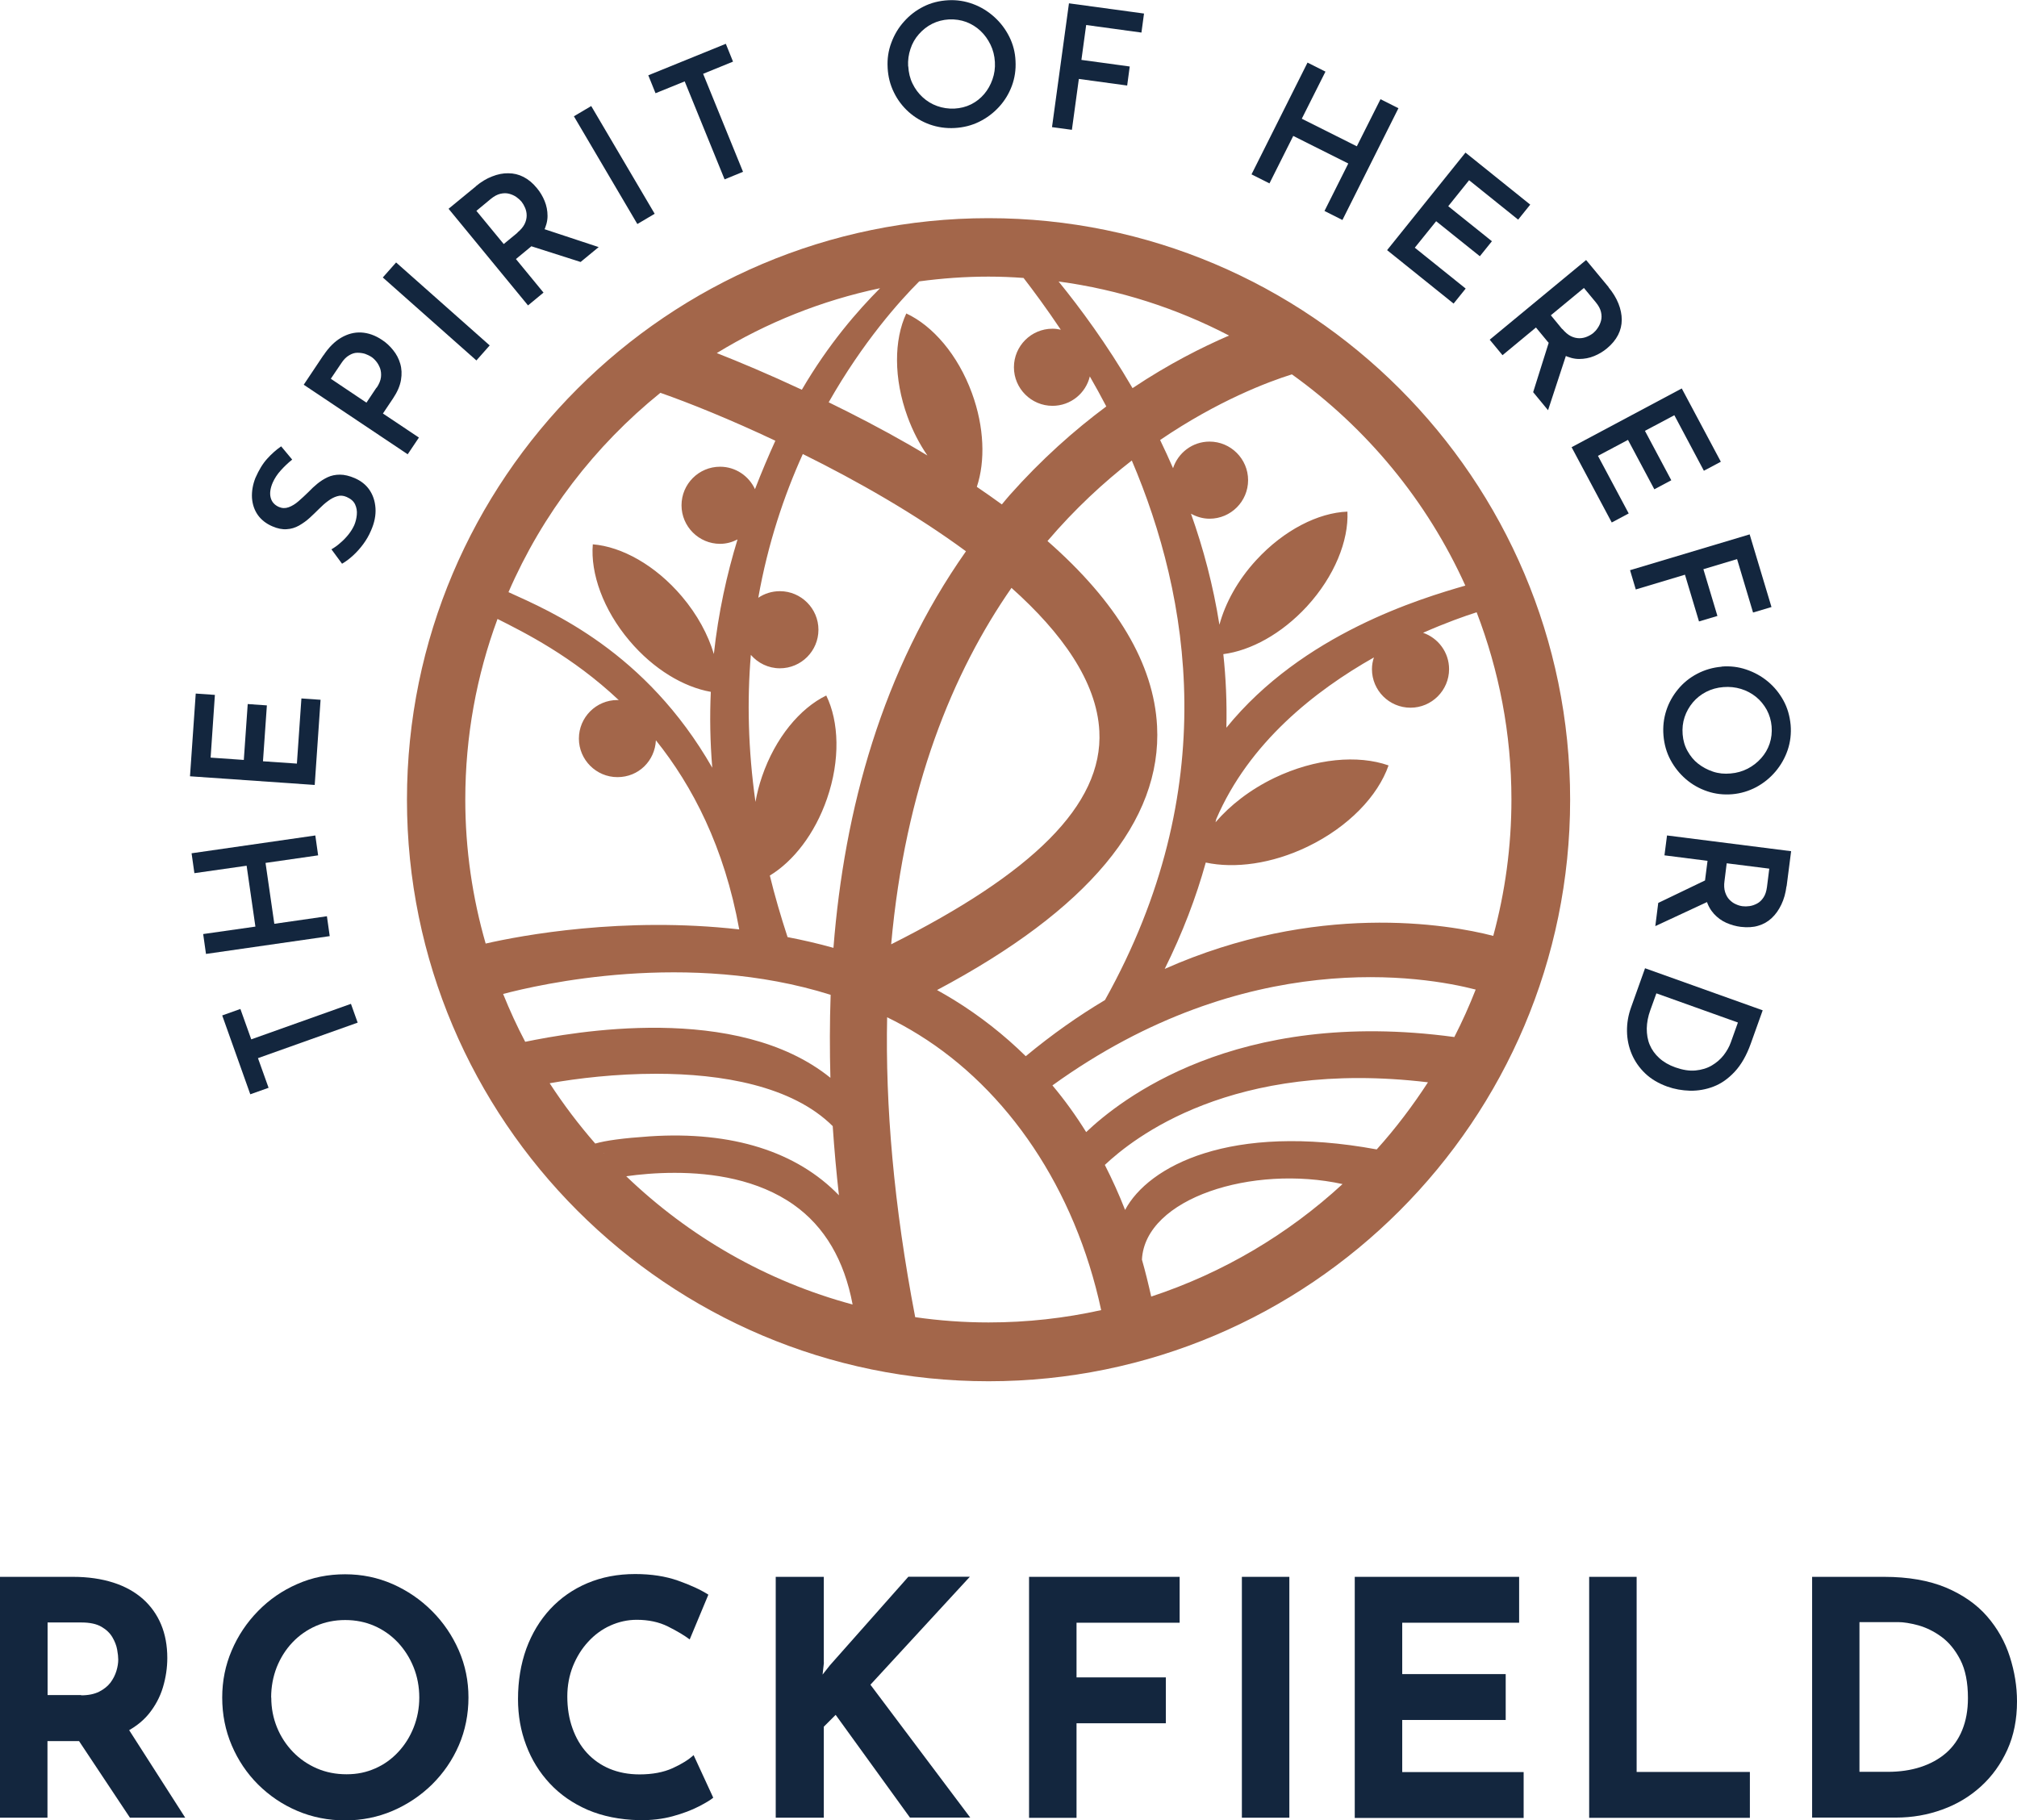
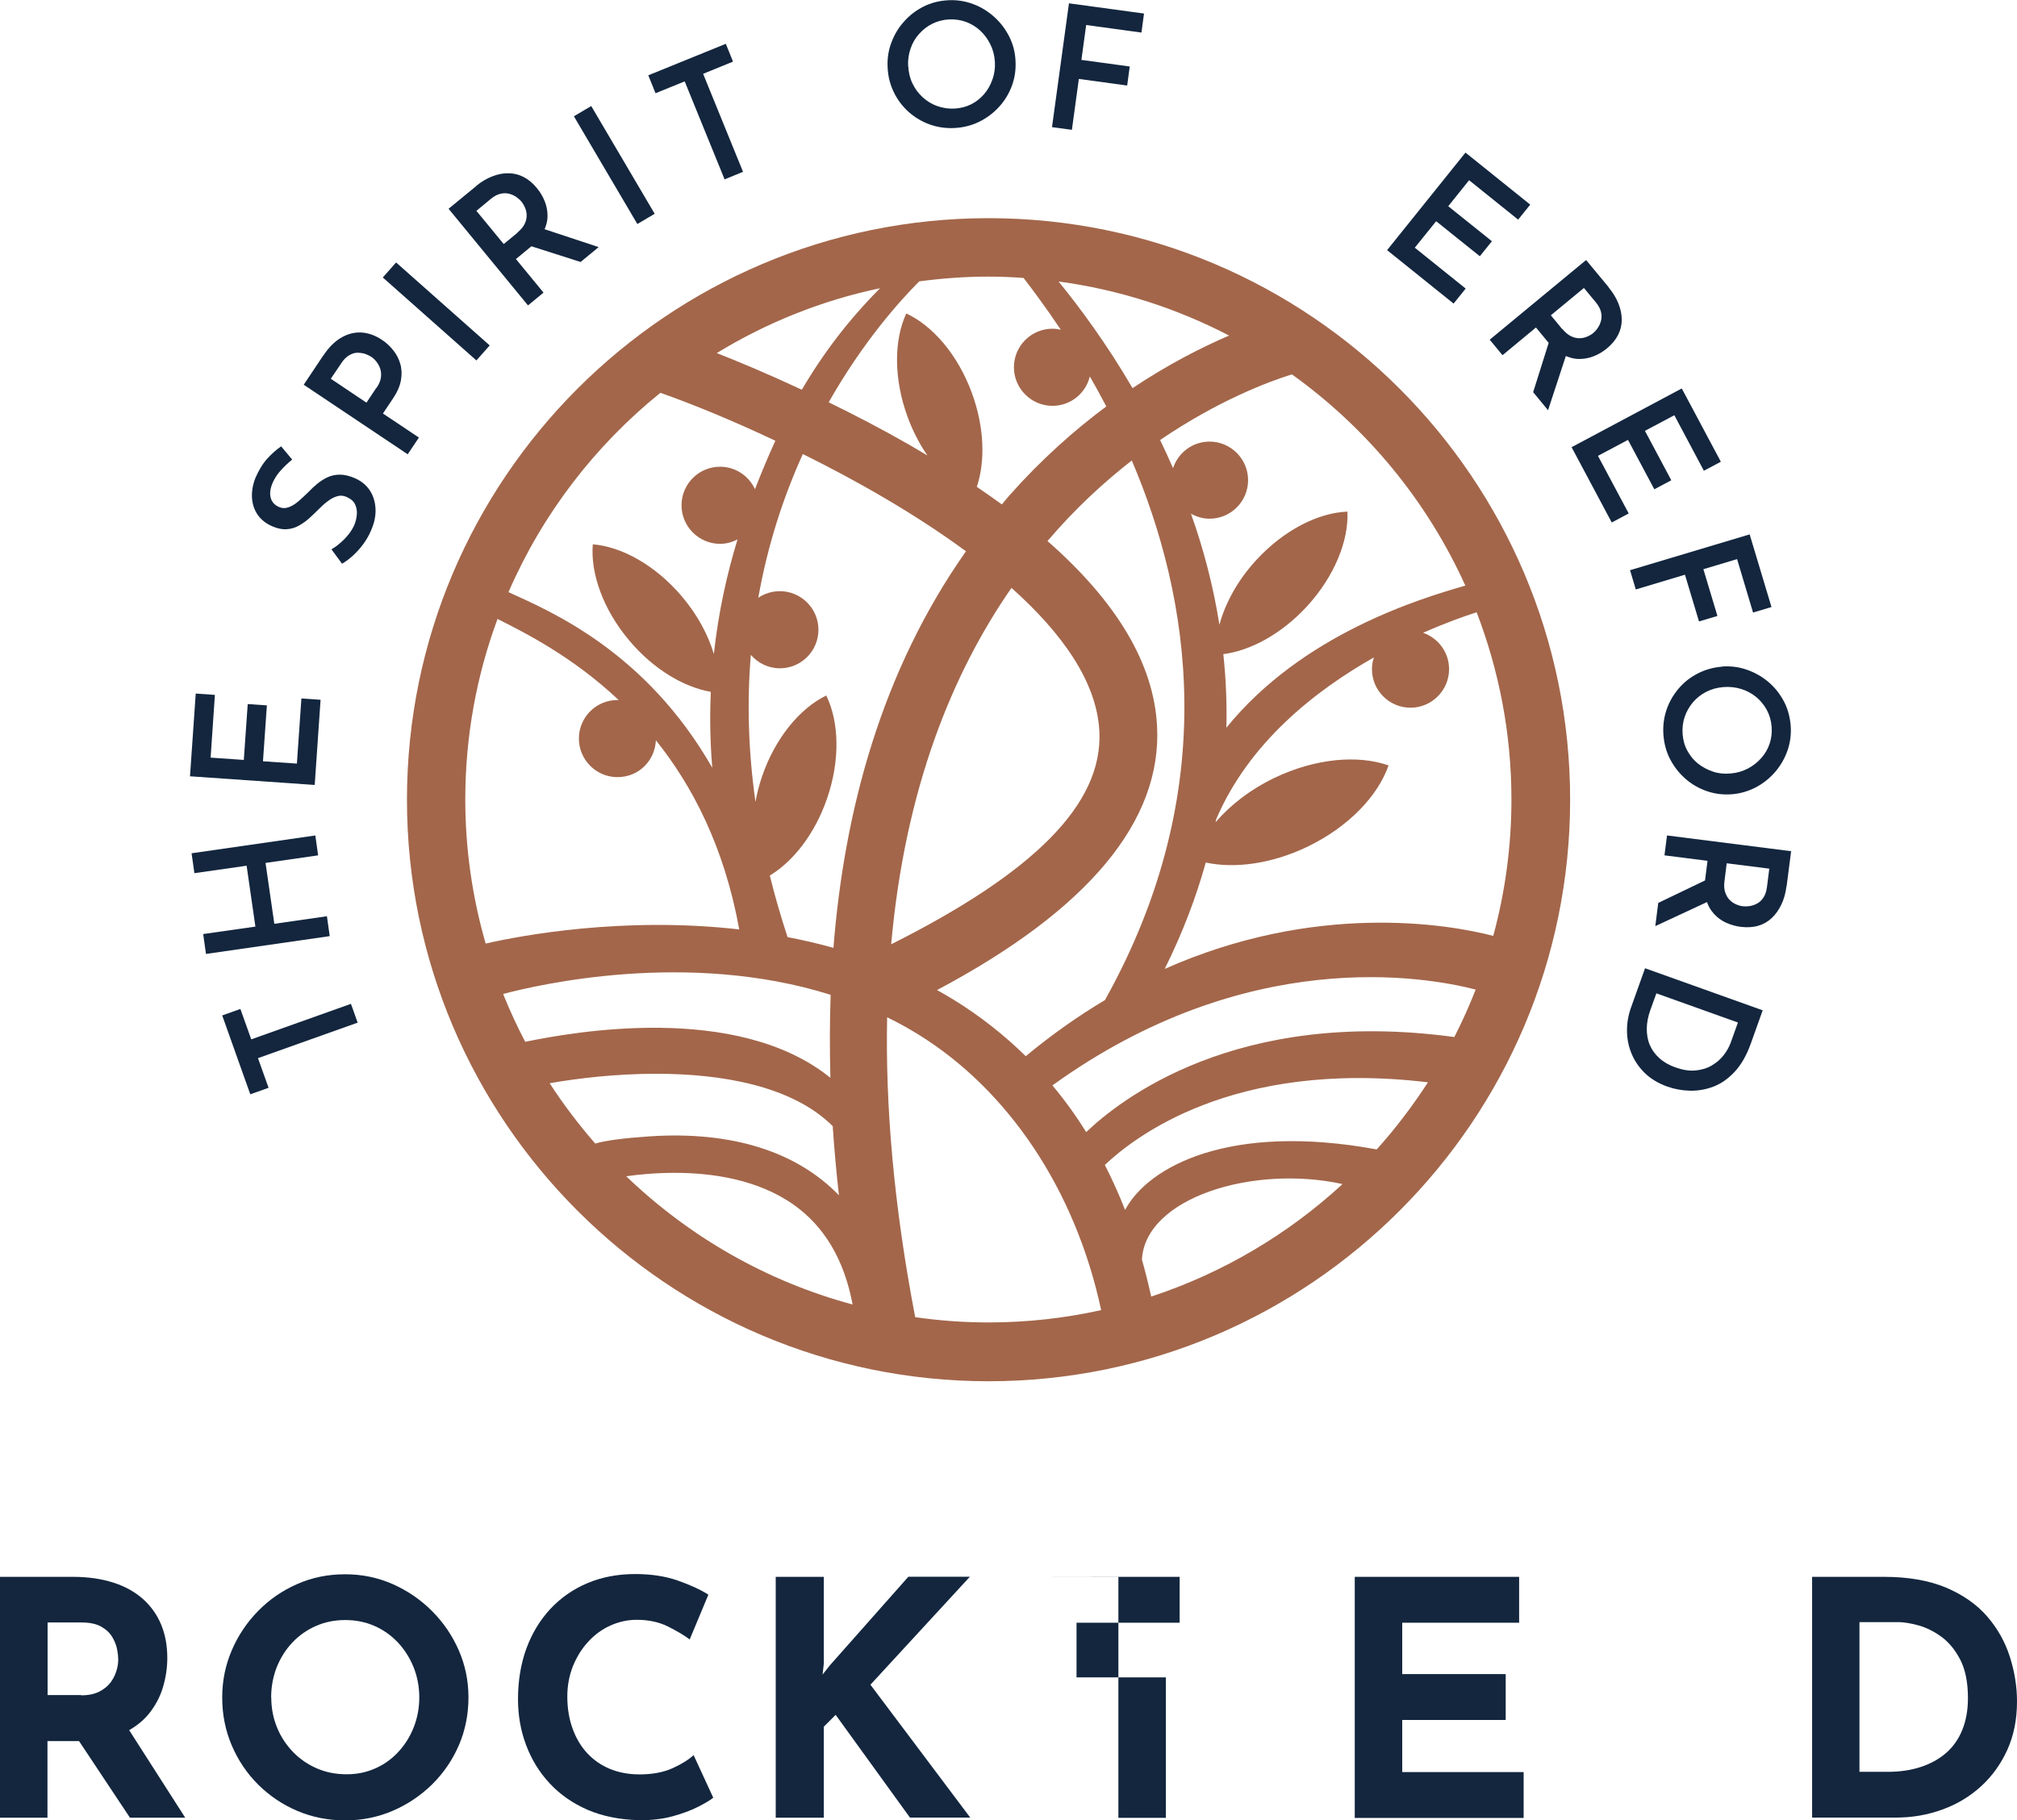
<svg xmlns="http://www.w3.org/2000/svg" id="uuid-9340c8f7-b8bf-4735-88e4-0b37678dfaf6" viewBox="0 0 165.29 149.19">
  <defs>
    <style>.uuid-bc2aab5f-cbca-43a8-960c-d54f3043a3f4{fill:#13263e;}.uuid-91b9f702-85e7-4e69-bfde-02b8ff14bc56{fill:#a3664a;}</style>
  </defs>
  <path class="uuid-91b9f702-85e7-4e69-bfde-02b8ff14bc56" d="m81.01,17.88c-26.28,0-47.66,21.38-47.66,47.66s21.38,47.66,47.66,47.66,47.66-21.38,47.66-47.66-21.38-47.66-47.66-47.66Zm12.57,85.35c.26-5.05,9.08-7.8,16.44-6.19-4.46,4.11-9.79,7.28-15.68,9.22-.23-1.03-.48-2.05-.76-3.03Zm-7.33-14.28c15.92-11.48,30.5-8.93,34.68-7.85-.52,1.33-1.1,2.62-1.75,3.89-17.96-2.44-27.47,5.23-30.17,7.79-.84-1.35-1.76-2.63-2.76-3.82Zm-18.2-.62c-7.67-6.2-21.15-3.74-25.01-2.95-.67-1.27-1.27-2.58-1.81-3.92,2.91-.77,15.15-3.61,26.84.07-.08,2.28-.08,4.55-.02,6.8Zm-4.97-16.57c1.93-1.17,3.69-3.41,4.69-6.3,1.1-3.17.99-6.32-.06-8.46-2.14,1.04-4.17,3.45-5.26,6.63-.24.7-.42,1.4-.54,2.09-.61-4.31-.69-8.33-.38-12.05.58.67,1.43,1.1,2.38,1.1,1.75,0,3.16-1.42,3.16-3.16s-1.42-3.16-3.16-3.16c-.66,0-1.27.2-1.77.54.79-4.45,2.11-8.38,3.65-11.78,4.47,2.21,9.24,4.93,13.37,7.97-6.88,9.77-9.97,21.17-10.86,32.5-1.25-.35-2.51-.64-3.76-.88-.56-1.71-1.05-3.39-1.45-5.03Zm-4.33-42.83c4.06-2.48,8.57-4.3,13.37-5.31-1.83,1.84-4.2,4.54-6.41,8.32-2.76-1.29-5.18-2.3-6.96-3Zm31.34,30.99c.32,6.07-5.57,11.7-17.06,17.47,1.15-12.85,5.06-22.3,9.86-29.21,4.11,3.67,6.99,7.67,7.2,11.74Zm4.73-.42c-.27-5.1-3.29-10.17-8.98-15.16,2.26-2.65,4.62-4.82,6.91-6.6,4.75,11.15,7.47,26.9-2.2,44.22-2.15,1.28-4.32,2.8-6.49,4.6-1.77-1.74-3.73-3.28-5.88-4.61-.46-.28-.92-.55-1.39-.81,12.37-6.57,18.44-13.84,18.03-21.64Zm.62,19.92c1.47-2.96,2.58-5.88,3.37-8.73,2.38.51,5.41.11,8.34-1.3,3.36-1.62,5.77-4.16,6.64-6.66-2.5-.88-5.98-.59-9.35,1.02-1.99.96-3.63,2.24-4.83,3.64.02-.09.04-.17.06-.26,2.68-6.26,8.09-10.52,12.92-13.25-.1.3-.16.62-.16.96,0,1.75,1.42,3.16,3.16,3.16s3.16-1.42,3.16-3.16c0-1.38-.89-2.55-2.13-2.98,1.86-.82,3.41-1.37,4.39-1.68,1.83,4.77,2.85,9.93,2.85,15.34,0,3.87-.52,7.61-1.49,11.18-3.72-.97-14.55-2.79-26.93,2.71Zm24.65-31.43c-3.64,1.05-13.34,3.94-19.59,11.65.05-2.06-.04-4.07-.25-6.03,2.24-.29,4.76-1.65,6.84-3.9,2.27-2.47,3.44-5.4,3.33-7.78-2.38.09-5.2,1.5-7.47,3.97-1.53,1.66-2.54,3.53-3.02,5.3-.51-3.22-1.32-6.26-2.33-9.1.45.25.97.41,1.52.41,1.75,0,3.16-1.42,3.16-3.16s-1.42-3.16-3.16-3.16c-1.4,0-2.58.92-2.99,2.18-.34-.79-.7-1.56-1.06-2.31,4.73-3.22,8.87-4.78,10.8-5.38,6.14,4.4,11.08,10.37,14.22,17.33Zm-33.34-24.92c4.98.67,9.68,2.2,13.97,4.43-2.2.95-4.95,2.33-7.91,4.31-2.12-3.64-4.32-6.6-6.06-8.74Zm-2.87-.29c.78,1.01,1.85,2.45,3.05,4.24-.22-.05-.45-.08-.68-.08-1.75,0-3.16,1.42-3.16,3.16s1.42,3.16,3.16,3.16c1.49,0,2.73-1.03,3.06-2.41.45.78.9,1.6,1.35,2.46-2.61,1.94-5.31,4.33-7.92,7.27-.22.25-.43.51-.64.76-.66-.48-1.34-.96-2.05-1.44.7-2.1.62-4.89-.4-7.68-1.15-3.15-3.22-5.53-5.38-6.53-1.01,2.16-1.05,5.31.1,8.46.43,1.18.99,2.25,1.63,3.18-.49-.29-.98-.59-1.49-.88-2.25-1.29-4.49-2.45-6.6-3.48,2.81-4.95,5.81-8.3,7.42-9.91,1.86-.25,3.75-.39,5.68-.39.97,0,1.93.04,2.88.11Zm-29.77,9.41c2.4.84,5.75,2.19,9.43,3.93-.56,1.23-1.12,2.55-1.67,3.97-.5-1.08-1.59-1.84-2.86-1.84-1.75,0-3.16,1.42-3.16,3.16s1.42,3.16,3.16,3.16c.52,0,1-.14,1.43-.36-.87,2.84-1.57,5.98-1.94,9.39-.47-1.58-1.35-3.22-2.62-4.72-2.17-2.56-4.93-4.08-7.3-4.27-.2,2.37.84,5.35,3.01,7.91,1.98,2.34,4.44,3.79,6.66,4.18-.09,1.99-.06,4.07.12,6.22-5.45-9.52-13.22-12.81-16.7-14.39,2.78-6.41,7.08-12,12.44-16.33Zm-13.33,18.54c2.2,1.11,6.11,3.05,9.93,6.65-.04,0-.07-.01-.11-.01-1.75,0-3.16,1.42-3.16,3.16s1.42,3.16,3.16,3.16,3.07-1.34,3.15-3.02c3,3.74,5.61,8.76,6.83,15.5-9.5-1.08-17.9.5-20.78,1.16-1.08-3.75-1.67-7.71-1.67-11.8,0-5.2.93-10.18,2.64-14.8Zm4.25,38.05c2.31-.41,5.44-.78,8.74-.78,5.36,0,11.14.98,14.47,4.29.13,1.92.3,3.81.51,5.67-3.44-3.56-8.73-5.28-15.52-4.83-2.2.15-3.58.34-4.45.59-1.36-1.56-2.61-3.21-3.74-4.95Zm24.84,18.13c-7.07-1.9-13.42-5.58-18.55-10.51,1.05-.15,2.43-.28,3.97-.28,3.09,0,6.82.54,9.76,2.62,2.53,1.79,4.14,4.54,4.82,8.17Zm-20.37-12.37s-.02-.02-.02-.03h.02s0,.03,0,.03Zm25.5,13.41c-1.77-9.22-2.45-17.38-2.3-24.58.88.43,1.74.9,2.59,1.43,7.26,4.5,12.81,12.59,14.95,22.57-2.98.66-6.06,1.01-9.23,1.01-2.04,0-4.04-.15-6-.43Zm37.82-13.75c-12.01-2.21-18.72,1.38-20.62,4.96-.5-1.28-1.06-2.51-1.66-3.69,2.29-2.15,10.4-8.69,26.48-6.77-1.26,1.94-2.66,3.79-4.2,5.5Z" />
  <path class="uuid-bc2aab5f-cbca-43a8-960c-d54f3043a3f4" d="m5.98,129.23c1.23,0,2.33.16,3.3.47s1.77.76,2.43,1.34c.65.58,1.15,1.28,1.49,2.09.34.81.51,1.73.51,2.75,0,.8-.12,1.61-.36,2.41-.24.8-.64,1.54-1.18,2.2-.55.66-1.27,1.19-2.16,1.6-.89.4-2,.6-3.33.6h-2.79v6.28H0v-19.74h5.98Zm.67,9.71c.59,0,1.08-.1,1.48-.3.39-.2.7-.45.93-.75.22-.3.38-.62.48-.95.1-.33.15-.64.15-.93,0-.21-.03-.49-.09-.82-.06-.33-.19-.67-.39-1.01-.2-.34-.5-.63-.9-.86s-.94-.35-1.62-.35h-2.79v5.95h2.76Zm3.65,2.41l4.88,7.62h-4.53l-4.99-7.51,4.64-.11Z" />
  <path class="uuid-bc2aab5f-cbca-43a8-960c-d54f3043a3f4" d="m18.21,139.12c0-1.36.26-2.65.78-3.86.52-1.22,1.24-2.29,2.16-3.23.92-.94,1.99-1.68,3.21-2.21,1.22-.54,2.52-.8,3.92-.8s2.67.27,3.89.8c1.22.54,2.29,1.27,3.23,2.21.94.94,1.67,2.02,2.2,3.23.53,1.22.79,2.5.79,3.86s-.26,2.7-.79,3.92c-.53,1.22-1.26,2.28-2.2,3.21-.94.92-2.02,1.64-3.23,2.16-1.22.52-2.51.78-3.89.78s-2.7-.26-3.92-.78c-1.22-.52-2.28-1.24-3.21-2.16-.92-.92-1.64-1.99-2.16-3.21-.52-1.22-.78-2.52-.78-3.92Zm4.02,0c0,.88.16,1.69.47,2.45.31.76.75,1.43,1.31,2.01.56.58,1.22,1.03,1.96,1.35.74.32,1.55.48,2.43.48s1.62-.16,2.35-.48,1.35-.77,1.89-1.35c.54-.58.96-1.25,1.26-2.01.3-.76.46-1.58.46-2.45s-.16-1.73-.47-2.49c-.31-.77-.74-1.44-1.29-2.03-.55-.58-1.19-1.03-1.92-1.35-.73-.32-1.53-.48-2.39-.48s-1.65.16-2.39.48c-.73.32-1.38.77-1.93,1.35-.55.58-.98,1.26-1.29,2.03-.3.77-.46,1.6-.46,2.49Z" />
  <path class="uuid-bc2aab5f-cbca-43a8-960c-d54f3043a3f4" d="m58.45,147.33c-.21.18-.61.42-1.19.72-.58.3-1.29.57-2.13.8-.84.23-1.77.34-2.79.32-1.56-.04-2.95-.32-4.17-.84-1.22-.53-2.26-1.25-3.11-2.16-.85-.91-1.5-1.96-1.94-3.14-.45-1.18-.67-2.44-.67-3.78,0-1.5.23-2.88.68-4.13.46-1.25,1.11-2.33,1.96-3.25.85-.91,1.86-1.62,3.04-2.12s2.49-.75,3.92-.75c1.32,0,2.49.18,3.51.54s1.85.74,2.49,1.15l-1.53,3.67c-.45-.34-1.04-.69-1.78-1.06-.74-.37-1.6-.55-2.56-.55-.75,0-1.47.16-2.16.47-.69.31-1.3.76-1.82,1.33-.53.57-.94,1.24-1.25,2-.3.76-.46,1.59-.46,2.48,0,.95.14,1.82.42,2.6.28.79.67,1.46,1.19,2.03.52.56,1.14,1,1.86,1.3.72.3,1.54.46,2.45.46,1.05,0,1.96-.17,2.71-.51.75-.34,1.32-.7,1.72-1.07l1.61,3.49Z" />
  <path class="uuid-bc2aab5f-cbca-43a8-960c-d54f3043a3f4" d="m67.52,136.25l-.11.99.59-.75,6.44-7.27h5.04l-8.15,8.85,8.18,10.89h-4.94l-6.09-8.42-.97.97v7.46h-3.94v-19.74h3.94v7.03Z" />
-   <path class="uuid-bc2aab5f-cbca-43a8-960c-d54f3043a3f4" d="m84.33,129.23h12.34v3.76h-8.45v4.48h7.32v3.76h-7.32v7.75h-3.89v-19.74Z" />
-   <path class="uuid-bc2aab5f-cbca-43a8-960c-d54f3043a3f4" d="m101.77,129.23h3.89v19.74h-3.89v-19.74Z" />
+   <path class="uuid-bc2aab5f-cbca-43a8-960c-d54f3043a3f4" d="m84.33,129.23h12.34v3.76h-8.45v4.48h7.32v3.76v7.75h-3.89v-19.74Z" />
  <path class="uuid-bc2aab5f-cbca-43a8-960c-d54f3043a3f4" d="m111.02,129.23h13.47v3.76h-9.58v4.21h8.48v3.76h-8.48v4.27h9.95v3.76h-13.84v-19.74Z" />
-   <path class="uuid-bc2aab5f-cbca-43a8-960c-d54f3043a3f4" d="m130.23,129.23h3.89v15.99h9.28v3.76h-13.17v-19.74Z" />
  <path class="uuid-bc2aab5f-cbca-43a8-960c-d54f3043a3f4" d="m148.5,148.97v-19.74h5.9c1.98,0,3.68.3,5.07.88,1.39.59,2.52,1.38,3.37,2.36.85.98,1.47,2.08,1.86,3.3.39,1.22.59,2.44.59,3.67,0,1.47-.26,2.79-.79,3.96s-1.25,2.17-2.16,3c-.91.83-1.97,1.47-3.17,1.9-1.2.44-2.47.66-3.81.66h-6.87Zm3.89-3.76h2.31c.98,0,1.88-.13,2.68-.39.8-.26,1.5-.64,2.08-1.14.58-.5,1.03-1.13,1.34-1.89.31-.76.47-1.63.47-2.62,0-1.29-.21-2.34-.63-3.15-.42-.81-.94-1.44-1.56-1.89-.62-.45-1.25-.75-1.89-.93-.64-.17-1.19-.26-1.64-.26h-3.17v12.26Z" />
  <path class="uuid-bc2aab5f-cbca-43a8-960c-d54f3043a3f4" d="m20.51,89.68l-2.3-6.46,1.49-.53.89,2.49,8.17-2.91.55,1.54-8.17,2.91.87,2.43-1.49.53Z" />
  <path class="uuid-bc2aab5f-cbca-43a8-960c-d54f3043a3f4" d="m15.7,69.93l10.14-1.46.23,1.63-4.31.62.72,4.99,4.31-.62.23,1.63-10.14,1.46-.23-1.63,4.28-.61-.72-4.99-4.28.61-.23-1.63Z" />
  <path class="uuid-bc2aab5f-cbca-43a8-960c-d54f3043a3f4" d="m15.57,63.62l.47-6.78,1.57.11-.35,5.14,2.72.19.32-4.58,1.57.11-.32,4.58,2.78.19.37-5.34,1.57.11-.48,6.98-10.22-.71Z" />
  <path class="uuid-bc2aab5f-cbca-43a8-960c-d54f3043a3f4" d="m23.93,37.68c-.33.26-.63.55-.92.87s-.51.66-.66,1c-.2.46-.26.88-.17,1.23.09.36.32.61.68.77.26.11.52.12.8.02.27-.1.55-.27.81-.5s.54-.48.81-.75c.23-.24.47-.47.73-.68s.54-.39.84-.53c.3-.14.64-.21,1.01-.21.37,0,.78.1,1.22.29.5.22.9.53,1.19.95.29.42.46.92.5,1.5.04.58-.08,1.2-.37,1.85-.17.4-.38.76-.63,1.1-.25.34-.52.64-.81.91s-.6.51-.93.7l-.87-1.18c.24-.14.49-.31.73-.53.25-.21.47-.44.67-.69.2-.25.35-.5.47-.76.11-.26.18-.54.21-.85s-.02-.59-.14-.85-.35-.46-.69-.61c-.27-.12-.53-.14-.78-.06-.25.07-.5.2-.75.39-.25.18-.49.4-.73.64-.24.24-.49.48-.76.73-.27.25-.57.46-.88.64-.32.18-.65.28-1.01.3-.36.03-.75-.05-1.17-.23-.52-.22-.92-.54-1.2-.93-.28-.4-.44-.86-.48-1.4-.03-.53.06-1.08.28-1.64.29-.66.61-1.19.98-1.59.36-.4.74-.73,1.13-1l.9,1.08Z" />
  <path class="uuid-bc2aab5f-cbca-43a8-960c-d54f3043a3f4" d="m26.51,29.12c.43-.65.91-1.13,1.44-1.44s1.08-.46,1.65-.43c.57.03,1.15.23,1.71.61.34.22.64.5.91.84.27.33.46.7.58,1.11.12.41.14.85.06,1.33-.08.48-.3.99-.65,1.51l-.83,1.24,2.95,1.97-.92,1.37-8.52-5.7,1.61-2.41Zm4.36,2.65c.2-.3.32-.59.35-.86.03-.27,0-.51-.07-.72-.08-.21-.18-.4-.32-.57-.14-.17-.27-.29-.41-.38-.14-.09-.31-.17-.5-.24-.19-.06-.4-.09-.63-.09s-.45.07-.68.21c-.23.13-.45.35-.65.66l-.85,1.26,2.92,1.96.82-1.23Z" />
  <path class="uuid-bc2aab5f-cbca-43a8-960c-d54f3043a3f4" d="m31.37,22.74l1.09-1.23,7.67,6.8-1.09,1.23-7.67-6.8Z" />
  <path class="uuid-bc2aab5f-cbca-43a8-960c-d54f3043a3f4" d="m39,15.26c.43-.36.88-.63,1.33-.8.45-.18.9-.27,1.33-.26.43,0,.85.1,1.24.3.39.2.76.5,1.1.92.26.31.47.66.63,1.05.16.39.24.8.24,1.23,0,.43-.12.86-.34,1.3-.22.44-.59.87-1.1,1.28l-1.15.95,2.26,2.75-1.27,1.05-6.51-7.92,2.24-1.84Zm3.4,3.8c.28-.23.47-.46.59-.7.12-.24.17-.48.17-.7,0-.23-.05-.44-.13-.63-.08-.19-.18-.36-.29-.5-.11-.13-.25-.26-.42-.38-.17-.12-.37-.21-.59-.27-.22-.06-.46-.06-.72,0-.26.06-.52.2-.8.43l-1.17.97,2.24,2.72,1.13-.93Zm2-.35l4.66,1.54-1.48,1.22-4.67-1.49,1.49-1.28Z" />
  <path class="uuid-bc2aab5f-cbca-43a8-960c-d54f3043a3f4" d="m47.03,9.53l1.42-.84,5.2,8.83-1.42.84-5.2-8.83Z" />
  <path class="uuid-bc2aab5f-cbca-43a8-960c-d54f3043a3f4" d="m53.13,6.17l6.35-2.58.59,1.46-2.45,1,3.27,8.03-1.51.62-3.27-8.03-2.39.97-.59-1.46Z" />
  <path class="uuid-bc2aab5f-cbca-43a8-960c-d54f3043a3f4" d="m72.74,5.53c-.04-.7.06-1.38.3-2.02.24-.65.58-1.23,1.04-1.74.45-.51.98-.92,1.6-1.23.61-.31,1.29-.48,2.02-.52.71-.04,1.39.07,2.04.31.65.24,1.23.6,1.74,1.06.51.46.92,1,1.23,1.62.31.62.48,1.28.51,1.98.04.72-.06,1.4-.3,2.05-.24.64-.59,1.22-1.06,1.73-.47.51-1.01.91-1.62,1.21-.61.3-1.28.47-2,.51-.72.04-1.4-.06-2.05-.29-.64-.23-1.21-.57-1.72-1.02-.5-.45-.91-.98-1.21-1.6-.31-.62-.48-1.29-.52-2.02Zm1.69-.1c.03.52.14.99.35,1.42.21.43.48.8.83,1.12.35.32.74.56,1.19.72s.92.23,1.41.21c.5-.03.95-.14,1.37-.35.42-.21.77-.49,1.07-.84s.52-.75.68-1.2c.16-.45.23-.93.2-1.43-.03-.52-.15-.99-.36-1.42-.21-.43-.48-.81-.82-1.13-.34-.32-.73-.56-1.17-.73-.44-.16-.91-.23-1.41-.21-.5.03-.96.15-1.38.36s-.78.5-1.09.85c-.31.35-.54.75-.69,1.21-.15.45-.22.93-.19,1.43Z" />
  <path class="uuid-bc2aab5f-cbca-43a8-960c-d54f3043a3f4" d="m87.58.27l6.17.84-.21,1.56-4.53-.62-.39,2.86,3.96.54-.21,1.56-3.96-.54-.57,4.17-1.63-.22,1.39-10.15Z" />
-   <path class="uuid-bc2aab5f-cbca-43a8-960c-d54f3043a3f4" d="m114.6,8.87l-4.59,9.16-1.47-.74,1.95-3.89-4.51-2.26-1.95,3.89-1.47-.74,4.59-9.16,1.47.74-1.94,3.86,4.51,2.26,1.94-3.86,1.47.74Z" />
  <path class="uuid-bc2aab5f-cbca-43a8-960c-d54f3043a3f4" d="m120.1,12.51l5.3,4.26-.99,1.23-4.02-3.23-1.71,2.13,3.58,2.87-.99,1.23-3.58-2.87-1.75,2.17,4.17,3.35-.99,1.23-5.45-4.38,6.42-7.99Z" />
  <path class="uuid-bc2aab5f-cbca-43a8-960c-d54f3043a3f4" d="m131.82,23.55c.36.43.63.88.81,1.33.18.45.27.9.27,1.33,0,.43-.1.85-.3,1.24-.2.39-.5.76-.91,1.1-.31.26-.66.47-1.05.63-.39.16-.8.24-1.23.24-.43,0-.86-.12-1.3-.34s-.87-.59-1.29-1.09l-.95-1.15-2.74,2.27-1.05-1.27,7.9-6.53,1.85,2.23Zm-3.43,5.41l-1.53,4.66-1.22-1.48,1.47-4.67,1.28,1.48Zm-.36-2c.23.27.46.47.7.59s.48.17.7.17c.23,0,.44-.05.63-.13.19-.08.36-.18.5-.29.13-.11.26-.25.37-.42.12-.17.21-.37.27-.59.06-.22.06-.46,0-.72-.06-.26-.2-.52-.43-.8l-.97-1.17-2.71,2.24.93,1.13Z" />
  <path class="uuid-bc2aab5f-cbca-43a8-960c-d54f3043a3f4" d="m137.82,31.84l3.2,6-1.39.74-2.42-4.55-2.41,1.28,2.16,4.05-1.39.74-2.16-4.05-2.46,1.31,2.52,4.72-1.39.74-3.29-6.17,9.04-4.82Z" />
  <path class="uuid-bc2aab5f-cbca-43a8-960c-d54f3043a3f4" d="m143.38,43.79l1.79,5.96-1.51.45-1.31-4.38-2.76.83,1.15,3.83-1.51.45-1.15-3.83-4.03,1.21-.47-1.58,9.82-2.94Z" />
  <path class="uuid-bc2aab5f-cbca-43a8-960c-d54f3043a3f4" d="m141.07,54.63c.7-.06,1.38.02,2.03.24.65.22,1.24.54,1.77.98.53.44.95.96,1.28,1.56.33.6.52,1.27.59,2,.06.71-.02,1.39-.24,2.05-.22.65-.56,1.25-1,1.77-.45.53-.97.95-1.58,1.28-.61.32-1.26.52-1.96.58-.72.06-1.4-.02-2.05-.24-.65-.22-1.24-.55-1.76-1-.52-.45-.94-.98-1.26-1.58-.32-.6-.51-1.27-.57-1.99-.06-.72.02-1.4.23-2.05s.54-1.23.97-1.75c.43-.52.95-.94,1.56-1.26.61-.32,1.28-.52,2.01-.58Zm.16,1.68c-.51.04-.98.17-1.41.39s-.79.51-1.09.86c-.3.36-.53.76-.68,1.21-.15.45-.2.92-.16,1.42.04.5.17.95.4,1.36s.51.76.87,1.04c.36.28.77.5,1.22.65.45.15.93.2,1.44.15.51-.04.98-.18,1.41-.4.42-.22.79-.51,1.1-.86.31-.35.54-.74.69-1.19.15-.45.2-.92.16-1.41s-.18-.95-.4-1.36c-.23-.41-.52-.77-.88-1.06-.36-.29-.77-.51-1.23-.65-.46-.14-.94-.19-1.43-.15Z" />
  <path class="uuid-bc2aab5f-cbca-43a8-960c-d54f3043a3f4" d="m140.1,73.83l-4.45,2.07.24-1.9,4.41-2.12-.21,1.95Zm6.3-1.2c-.07.56-.21,1.06-.42,1.5-.21.44-.47.81-.79,1.11-.32.3-.69.51-1.11.63-.42.13-.9.15-1.43.09-.4-.05-.79-.16-1.18-.33-.39-.17-.72-.42-1.01-.73-.29-.32-.51-.71-.64-1.18-.14-.47-.17-1.03-.08-1.69l.19-1.48-3.53-.45.21-1.63,10.17,1.29-.37,2.88Zm-5.08-.43c-.05.35-.03.66.05.91s.2.47.36.63c.16.16.33.29.53.37.19.09.38.14.55.16.17.02.35.02.56-.01.21-.03.41-.1.62-.21s.38-.28.52-.49c.15-.22.24-.5.29-.86l.19-1.51-3.49-.44-.18,1.45Z" />
  <path class="uuid-bc2aab5f-cbca-43a8-960c-d54f3043a3f4" d="m134.8,79.35l9.65,3.45-.98,2.74c-.34.95-.78,1.72-1.31,2.29-.53.57-1.11.98-1.74,1.22-.62.24-1.27.35-1.92.34-.66-.02-1.28-.13-1.87-.34-.72-.26-1.33-.62-1.81-1.08s-.85-.99-1.1-1.58c-.25-.59-.38-1.21-.39-1.87s.1-1.31.33-1.95l1.15-3.22Zm.93,2.08l-.49,1.36c-.19.52-.28,1.02-.29,1.5,0,.48.07.93.24,1.33.17.41.43.77.78,1.09.35.32.79.58,1.33.77.6.21,1.15.3,1.65.25.5-.05.94-.18,1.33-.41.39-.23.71-.51.97-.84.26-.34.46-.69.59-1.06l.58-1.62-6.68-2.39Z" />
</svg>